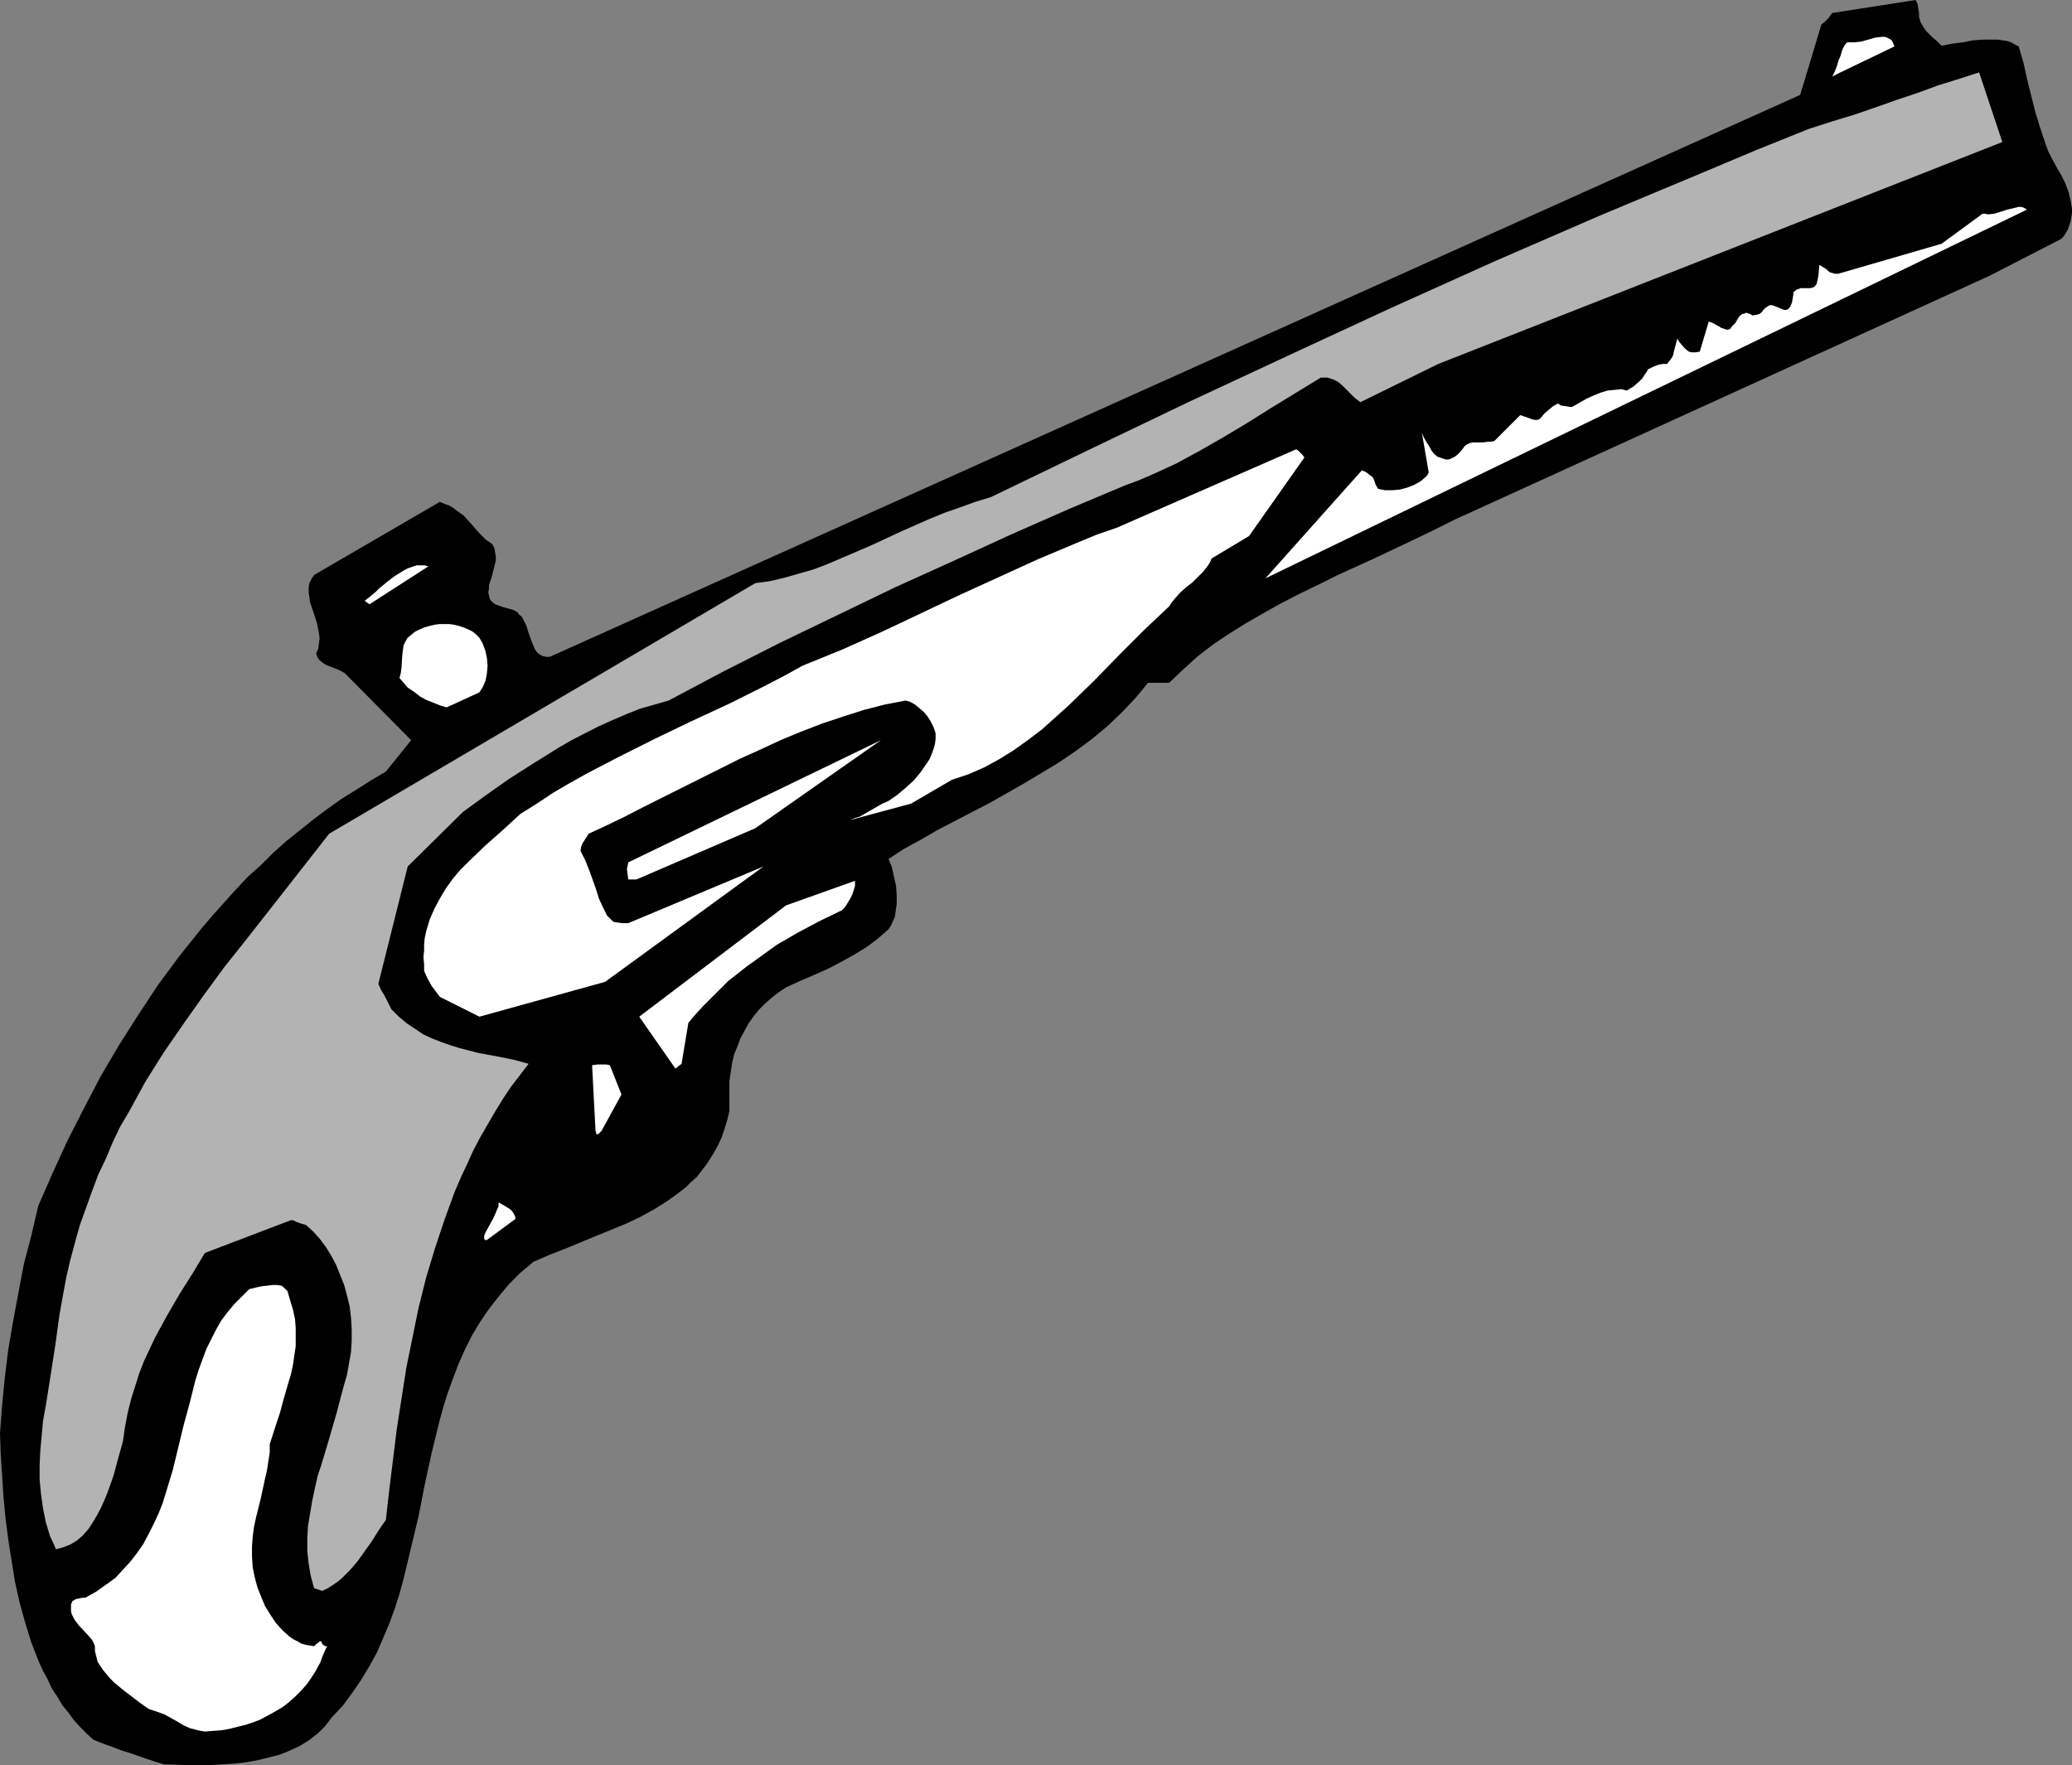
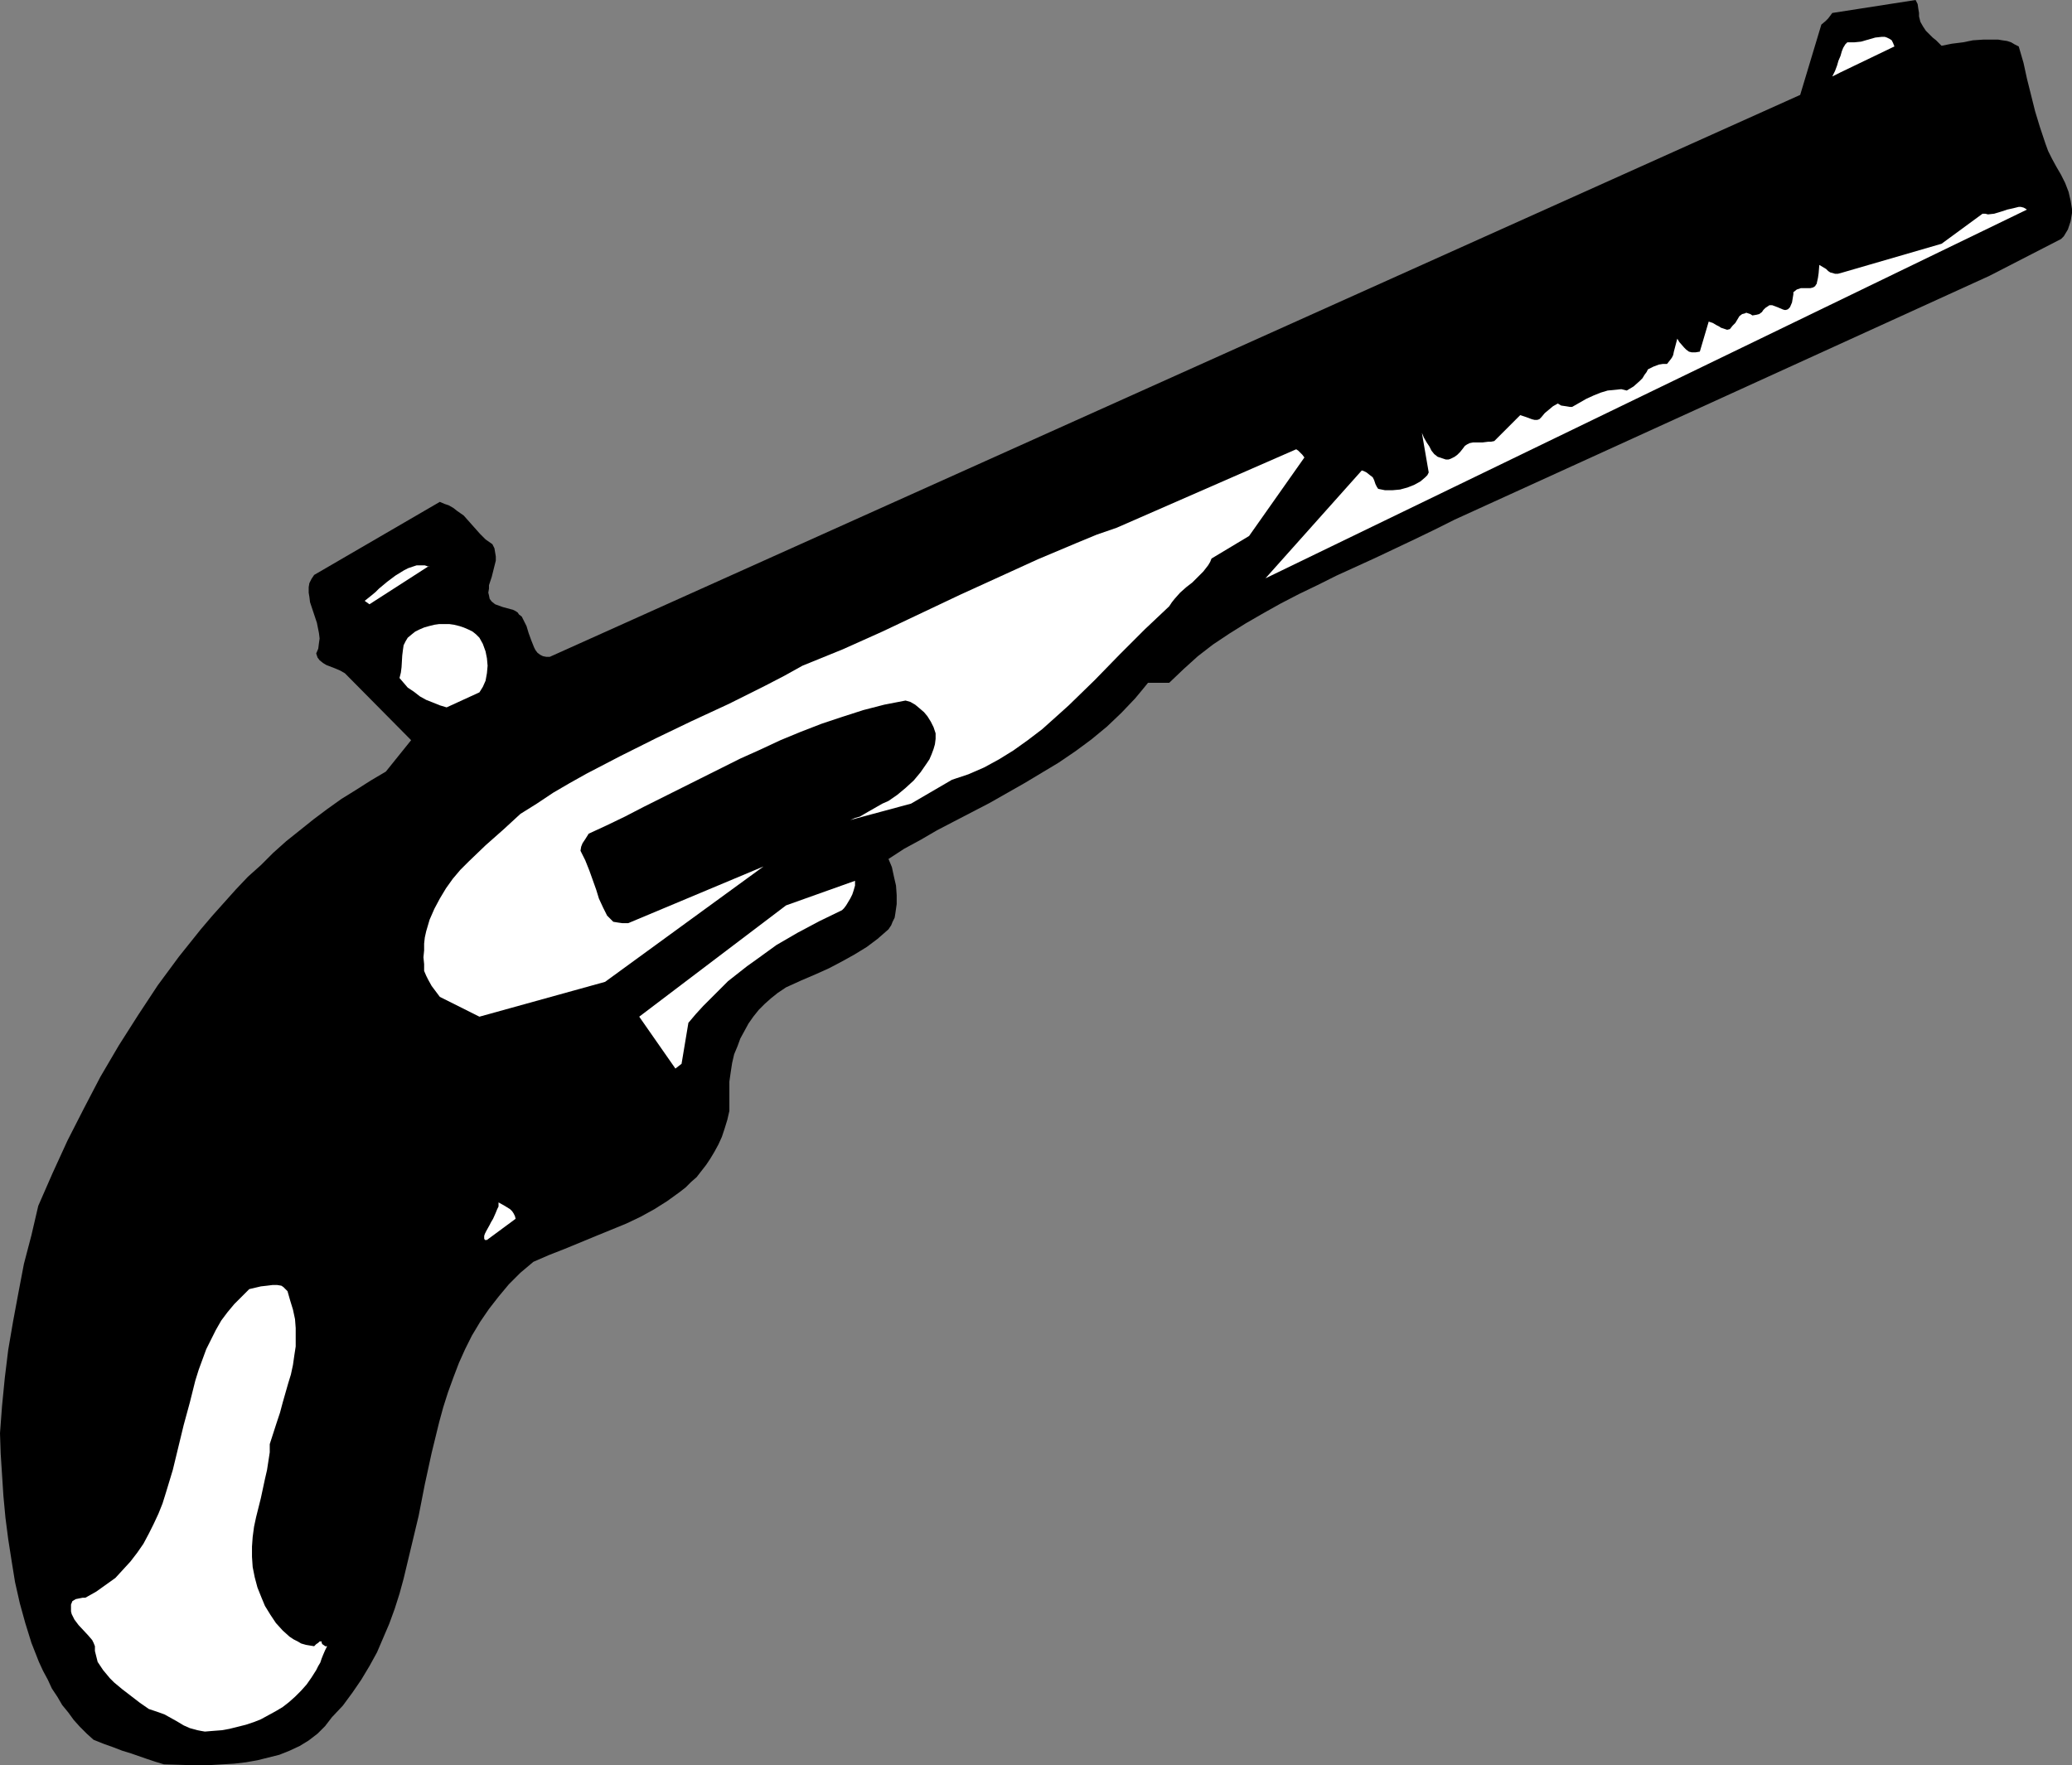
<svg xmlns="http://www.w3.org/2000/svg" xmlns:ns1="http://sodipodi.sourceforge.net/DTD/sodipodi-0.dtd" xmlns:ns2="http://www.inkscape.org/namespaces/inkscape" version="1.0" width="129.724mm" height="110.527mm" id="svg12" ns1:docname="Pistol 6.wmf">
  <rect width="100%" height="100%" fill="#808080" stroke="none" />
  <ns1:namedview id="namedview12" pagecolor="#ffffff" bordercolor="#000000" borderopacity="0.25" ns2:showpageshadow="2" ns2:pageopacity="0.0" ns2:pagecheckerboard="0" ns2:deskcolor="#d1d1d1" ns2:document-units="mm" />
  <defs id="defs1">
    <pattern id="WMFhbasepattern" patternUnits="userSpaceOnUse" width="6" height="6" x="0" y="0" />
  </defs>
  <path style="fill:#000000;fill-opacity:1;fill-rule:evenodd;stroke:none" d="m 38.784,417.578 5.333,0.162 h 5.818 l 2.747,-0.162 2.747,-0.162 2.747,-0.323 2.747,-0.485 2.586,-0.646 2.586,-0.646 2.424,-0.97 2.424,-1.131 2.101,-1.293 2.101,-1.616 1.778,-1.778 1.616,-2.101 2.586,-2.747 2.262,-3.07 2.101,-3.07 1.939,-3.232 1.778,-3.232 1.454,-3.394 1.454,-3.394 1.293,-3.555 1.131,-3.555 0.97,-3.555 1.778,-7.434 1.778,-7.434 1.454,-7.434 1.616,-7.434 1.778,-7.272 0.97,-3.555 1.131,-3.555 1.293,-3.555 1.293,-3.394 1.454,-3.232 1.616,-3.232 1.939,-3.232 2.101,-3.07 2.262,-2.909 2.424,-2.909 2.747,-2.747 3.07,-2.586 3.717,-1.616 3.717,-1.454 7.434,-3.07 3.555,-1.454 3.555,-1.454 3.394,-1.616 3.232,-1.778 3.07,-1.939 2.909,-2.101 1.454,-1.131 1.293,-1.293 1.293,-1.131 1.131,-1.454 1.131,-1.454 0.97,-1.454 0.97,-1.616 0.97,-1.778 0.808,-1.778 0.646,-1.939 0.646,-2.101 0.485,-2.101 v -2.424 -2.262 -2.262 l 0.323,-2.262 0.323,-2.101 0.485,-2.101 0.808,-1.939 0.646,-1.778 0.97,-1.778 0.97,-1.778 1.131,-1.616 1.293,-1.616 1.454,-1.454 1.454,-1.293 1.616,-1.293 1.939,-1.293 3.555,-1.616 3.394,-1.454 3.232,-1.454 3.07,-1.616 2.909,-1.616 2.909,-1.778 2.586,-1.939 2.586,-2.262 0.646,-0.97 0.323,-0.808 0.485,-0.97 0.162,-0.97 0.323,-2.262 v -2.101 l -0.162,-2.262 -0.485,-2.101 -0.485,-2.262 -0.808,-1.939 3.717,-2.424 3.878,-2.101 3.878,-2.262 4.04,-2.101 8.403,-4.363 8.242,-4.686 4.04,-2.424 4.04,-2.424 4.04,-2.747 3.717,-2.747 3.717,-3.07 3.394,-3.232 3.232,-3.394 1.616,-1.939 1.454,-1.778 h 5.01 l 3.394,-3.232 3.394,-3.07 3.555,-2.747 3.878,-2.586 3.878,-2.424 4.202,-2.424 4.04,-2.262 4.363,-2.262 4.363,-2.101 4.525,-2.262 9.211,-4.202 9.211,-4.363 4.686,-2.262 4.848,-2.424 126.533,-57.692 16.968,-8.726 0.646,-0.646 0.485,-0.808 0.485,-0.808 0.323,-0.97 0.323,-0.97 0.162,-0.97 0.162,-0.97 v -0.97 l -0.323,-1.939 -0.485,-2.101 -0.808,-2.101 -0.97,-1.939 -1.131,-1.939 -0.97,-1.778 -0.97,-1.939 -0.646,-1.778 -1.293,-3.878 -1.131,-3.717 -1.939,-7.757 -0.808,-3.717 -1.131,-3.878 -0.97,-0.485 -0.808,-0.485 -0.97,-0.323 -1.131,-0.162 -0.97,-0.162 h -1.131 -2.424 l -2.424,0.162 -2.424,0.485 -2.586,0.323 -2.424,0.485 -0.646,-0.646 -0.646,-0.646 -0.808,-0.646 -0.808,-0.808 -0.808,-0.808 -0.646,-0.97 -0.646,-1.131 -0.323,-1.293 V 3.07 L 453.934,2.101 453.772,0.97 453.287,0 l -19.715,3.07 -0.97,1.293 -0.646,0.646 -0.97,0.808 -5.01,16.645 -295.889,132.998 h -0.808 l -0.808,-0.162 -0.646,-0.323 -0.646,-0.485 -0.485,-0.646 -0.323,-0.646 -0.646,-1.616 -0.646,-1.778 -0.485,-1.616 -0.808,-1.616 -0.323,-0.646 -0.646,-0.485 -0.323,-0.485 -0.485,-0.323 -0.646,-0.323 -0.646,-0.162 -1.778,-0.485 -1.778,-0.646 -0.808,-0.646 -0.485,-0.646 -0.162,-0.808 -0.162,-0.646 0.162,-0.97 v -0.808 l 0.646,-1.939 0.485,-1.939 0.485,-1.939 v -0.97 l -0.162,-0.97 -0.162,-0.97 -0.485,-0.97 -1.616,-1.131 -1.293,-1.293 -1.293,-1.454 -1.293,-1.454 -1.293,-1.454 -1.616,-1.131 -0.808,-0.646 -1.131,-0.646 -0.97,-0.323 -1.131,-0.485 -29.734,17.291 -0.646,0.97 -0.485,0.97 -0.162,0.97 v 1.293 l 0.162,0.97 0.162,1.293 0.808,2.424 0.808,2.424 0.485,2.424 0.162,1.293 -0.162,1.131 -0.162,1.293 -0.485,1.131 0.323,0.97 0.485,0.646 0.808,0.646 0.808,0.485 2.101,0.808 1.131,0.485 1.131,0.646 15.675,15.837 -5.979,7.434 -3.555,2.101 -3.555,2.262 -3.394,2.101 -3.394,2.424 -3.232,2.424 -3.232,2.586 -3.232,2.586 -3.07,2.747 -2.909,2.909 -3.07,2.747 -2.909,3.07 -2.747,3.07 -2.747,3.07 -2.747,3.232 -5.171,6.464 -5.01,6.787 -4.686,7.11 -4.525,7.11 -4.363,7.434 -3.878,7.434 -3.878,7.595 -3.555,7.757 -3.394,7.757 -1.616,6.949 -1.778,6.787 -1.293,6.787 -1.293,6.949 -1.131,6.626 -0.808,6.626 L 0.485,332.737 0,339.201 l 0.162,4.848 0.323,5.01 0.323,5.01 0.485,5.171 0.646,5.01 0.808,5.171 0.808,5.01 1.131,5.01 1.293,4.686 1.454,4.686 1.778,4.525 0.97,2.101 1.131,2.101 0.97,2.101 1.293,1.939 1.131,1.939 1.454,1.778 1.293,1.778 1.454,1.616 1.616,1.616 1.616,1.454 2.424,0.97 2.262,0.808 2.101,0.808 2.101,0.646 3.717,1.293 1.939,0.646 z" id="path1" />
  <path style="fill:#ffffff;fill-opacity:1;fill-rule:evenodd;stroke:none" d="m 48.48,409.821 1.939,-0.162 2.101,-0.162 1.778,-0.323 1.939,-0.485 1.939,-0.485 1.939,-0.646 1.616,-0.646 1.778,-0.97 1.778,-0.97 1.616,-0.97 1.454,-1.131 1.454,-1.293 1.454,-1.454 1.293,-1.454 1.131,-1.616 1.131,-1.778 0.485,-0.97 0.485,-0.808 0.323,-0.97 0.323,-0.808 0.485,-1.131 0.485,-0.97 h -0.485 l -0.162,-0.162 -0.485,-0.323 -0.162,-0.323 v -0.323 h -0.162 -0.162 -0.162 l -0.323,0.323 -0.485,0.323 -0.485,0.485 -0.97,-0.162 -0.97,-0.162 -1.131,-0.323 -0.808,-0.485 -0.97,-0.485 -0.97,-0.646 -1.616,-1.454 -1.616,-1.778 -1.293,-1.939 -1.293,-2.101 -0.808,-1.939 -0.97,-2.424 -0.646,-2.424 -0.485,-2.424 -0.162,-2.424 v -2.424 l 0.162,-2.262 0.323,-2.424 0.485,-2.262 1.131,-4.525 0.485,-2.262 0.485,-2.262 0.485,-2.101 0.323,-2.101 0.323,-2.101 v -1.939 l 1.616,-5.01 0.808,-2.424 0.646,-2.424 1.293,-4.525 0.646,-2.101 0.485,-2.262 0.323,-2.262 0.323,-2.101 v -2.262 -2.101 l -0.162,-2.101 -0.485,-2.262 -0.646,-2.101 -0.646,-2.262 -0.323,-0.323 -0.323,-0.323 -0.323,-0.323 -0.485,-0.323 -0.97,-0.162 h -1.131 l -1.293,0.162 -1.454,0.162 -2.747,0.646 -1.778,1.778 -1.778,1.778 -1.616,1.939 -1.454,1.939 -1.293,2.262 -1.131,2.262 -1.131,2.262 -1.778,4.848 -0.808,2.586 -1.293,5.171 -1.454,5.333 -1.293,5.333 -1.293,5.333 -1.616,5.333 -0.808,2.586 -0.97,2.424 -1.131,2.424 -1.131,2.262 -1.293,2.424 -1.454,2.101 -1.616,2.101 -1.778,1.939 -1.778,1.939 -2.262,1.616 -2.262,1.616 -2.586,1.454 h -0.646 l -0.808,0.162 -0.808,0.162 -0.808,0.485 -0.323,0.808 v 0.808 0.808 l 0.162,0.646 0.323,0.646 0.323,0.646 0.97,1.293 2.262,2.424 0.97,1.131 0.323,0.646 0.323,0.808 v 1.131 l 0.323,1.293 0.323,1.293 0.646,0.97 0.646,0.97 0.808,0.97 0.808,0.97 0.97,0.97 1.939,1.616 2.101,1.616 2.101,1.616 2.101,1.454 1.939,0.646 1.778,0.646 1.454,0.808 1.454,0.808 1.616,0.97 1.454,0.646 1.778,0.485 0.808,0.162 z" id="path2" />
-   <path style="fill:#b3b3b3;fill-opacity:1;fill-rule:evenodd;stroke:none" d="m 76.275,376.531 1.293,-0.646 1.293,-0.808 1.131,-0.808 0.97,-0.808 1.939,-1.939 1.778,-2.101 1.616,-2.262 1.616,-2.262 1.616,-2.586 1.778,-2.586 0.808,-7.11 1.778,-14.383 1.131,-7.272 1.131,-7.272 1.454,-7.11 1.454,-7.11 1.778,-7.11 2.101,-6.949 2.262,-6.787 2.424,-6.626 1.454,-3.394 1.454,-3.07 1.454,-3.232 1.616,-3.07 1.778,-3.07 1.778,-3.07 1.778,-2.909 1.939,-2.909 2.101,-2.747 2.101,-2.747 -1.778,-0.485 -1.778,-0.485 -4.04,-0.808 -4.363,-0.808 -4.363,-1.131 -2.101,-0.646 -2.262,-0.808 -2.101,-0.808 -2.101,-0.97 -1.939,-1.293 -1.939,-1.293 -1.939,-1.616 -1.778,-1.778 -0.485,-0.97 -0.485,-0.97 -0.646,-1.293 -0.808,-1.293 -0.646,-1.454 6.949,-27.795 13.09,-12.928 5.333,-3.878 5.494,-3.878 5.818,-3.717 5.979,-3.717 3.07,-1.778 6.302,-3.232 3.232,-1.454 3.394,-1.454 3.232,-1.293 3.394,-0.97 3.394,-0.97 13.09,-6.949 13.413,-6.787 13.413,-6.464 13.736,-6.626 13.574,-6.141 13.736,-6.302 13.574,-5.979 13.413,-5.656 3.07,-1.131 3.07,-1.293 5.979,-2.747 5.656,-3.07 5.656,-3.232 5.656,-3.394 5.656,-3.555 5.818,-3.555 5.818,-3.555 h 0.808 0.808 l 1.454,0.485 0.97,0.485 0.97,0.808 0.97,0.97 0.97,0.97 1.131,1.131 1.293,0.97 18.422,-9.05 133.481,-52.52 -5.494,-16.483 -5.01,1.616 -4.686,1.454 -4.848,1.778 -4.848,1.616 -5.01,1.778 -5.171,1.778 -5.333,1.616 -5.494,1.778 -12.443,5.01 -12.282,5.171 -24.725,10.342 -24.563,10.666 -24.402,10.989 -24.078,11.15 -23.917,11.15 -23.594,11.312 -23.432,11.312 -3.717,1.131 -3.555,1.293 -3.717,1.293 -3.555,1.454 -6.949,3.07 -6.949,3.232 -6.787,2.909 -3.394,1.454 -3.394,1.293 -3.394,0.97 -3.394,0.97 -3.394,0.808 -3.555,0.485 -100.838,59.308 -9.858,12.605 -10.019,12.767 -5.01,6.302 -4.848,6.626 -4.686,6.626 -4.686,6.787 -4.363,6.949 -1.939,3.555 -1.939,3.555 -2.101,3.555 -1.778,3.717 -1.616,3.878 -1.778,3.717 -1.454,3.878 -1.454,4.04 -1.454,4.04 -1.131,4.04 -1.131,4.202 -0.97,4.202 -0.808,4.363 -0.808,4.525 -0.485,3.555 -0.485,3.555 -1.131,7.272 -1.131,7.11 -0.646,3.555 -0.323,3.555 -0.323,3.555 -0.162,3.394 v 3.394 l 0.323,3.394 0.485,3.394 0.646,3.232 0.97,3.232 0.808,1.778 0.646,1.454 1.778,-0.485 1.616,-0.646 1.616,-0.97 1.293,-1.131 1.293,-1.454 0.97,-1.454 0.97,-1.616 0.97,-1.778 0.808,-1.778 0.808,-1.939 1.454,-4.04 1.131,-4.202 1.131,-4.04 0.485,-3.394 0.646,-3.394 0.808,-3.232 0.97,-3.07 0.97,-3.07 1.131,-2.909 1.293,-2.747 1.293,-2.747 2.909,-5.333 2.909,-5.01 3.07,-4.848 2.909,-4.848 20.362,-7.757 h 0.162 0.323 l 0.97,0.485 0.97,0.323 1.131,0.323 1.616,1.454 1.616,1.778 1.454,1.939 1.293,2.101 1.131,2.101 0.97,2.424 0.97,2.424 0.646,2.424 0.646,2.586 0.323,2.747 0.162,2.586 v 2.747 l -0.162,2.747 -0.485,2.747 -0.485,2.747 -0.808,2.747 -1.616,6.141 -1.778,6.141 -1.778,5.979 -0.97,2.909 -0.646,2.909 -0.646,3.07 -0.485,2.909 -0.485,2.909 -0.162,2.909 v 3.07 l 0.323,2.909 0.485,2.909 0.808,2.909 z" id="path3" />
  <path style="fill:#ffffff;fill-opacity:1;fill-rule:evenodd;stroke:none" d="m 115.221,293.468 6.787,-5.01 -0.162,-0.646 -0.323,-0.646 -0.323,-0.485 -0.485,-0.485 -1.293,-0.808 -1.454,-0.808 v 0.485 0.485 l -0.323,0.646 -0.323,0.808 -0.646,1.454 -0.485,0.808 -0.323,0.646 -0.808,1.454 -0.323,0.646 -0.162,0.485 v 0.485 0.162 l 0.162,0.323 z" id="path4" />
-   <path style="fill:#ffffff;fill-opacity:1;fill-rule:evenodd;stroke:none" d="m 142.369,267.612 4.686,-8.565 -2.747,-6.949 -0.808,-0.162 h -0.97 -1.131 l -1.293,0.162 0.808,15.514 v 0 l 0.162,0.485 v 0.323 h 0.162 0.162 0.162 l 0.162,-0.162 0.323,-0.323 z" id="path5" />
  <path style="fill:#ffffff;fill-opacity:1;fill-rule:evenodd;stroke:none" d="m 161.277,251.775 1.616,-9.696 1.778,-2.101 1.778,-1.939 1.939,-1.939 3.878,-3.878 2.262,-1.778 2.262,-1.778 2.262,-1.616 4.686,-3.394 5.01,-2.909 5.171,-2.747 5.333,-2.586 0.485,-0.485 0.485,-0.646 0.485,-0.808 0.485,-0.808 0.485,-0.97 0.323,-0.97 0.323,-1.131 v -1.131 l -16.322,5.818 -34.744,26.341 8.565,12.282 z" id="path6" />
  <path style="fill:#ffffff;fill-opacity:1;fill-rule:evenodd;stroke:none" d="m 113.443,240.624 29.734,-8.242 37.491,-27.311 -31.997,13.413 h -1.454 l -1.131,-0.162 -0.97,-0.162 -0.646,-0.646 -0.808,-0.808 -0.97,-1.939 -0.97,-2.101 -0.646,-2.101 -0.808,-2.262 -0.808,-2.262 -0.97,-2.424 -1.131,-2.262 0.162,-0.97 0.323,-0.808 0.646,-0.97 0.808,-1.293 4.202,-1.939 4.363,-2.101 4.363,-2.262 4.525,-2.262 4.525,-2.262 4.525,-2.262 9.373,-4.686 4.686,-2.101 4.848,-2.262 4.686,-1.939 5.01,-1.939 4.848,-1.616 5.01,-1.616 5.01,-1.293 5.01,-0.97 1.131,0.323 1.131,0.646 0.97,0.808 1.131,0.97 0.808,0.97 0.808,1.293 0.646,1.293 0.485,1.454 v 1.293 l -0.162,1.293 -0.323,1.131 -0.485,1.293 -0.485,1.131 -0.646,0.97 -1.454,2.101 -1.616,1.939 -1.939,1.778 -1.939,1.616 -2.101,1.454 -1.454,0.646 -1.131,0.646 -1.131,0.646 -1.131,0.646 -1.939,1.131 -1.131,0.323 -1.131,0.485 14.382,-3.878 9.696,-5.656 1.939,-0.646 1.939,-0.646 3.717,-1.616 3.555,-1.939 3.394,-2.101 3.394,-2.424 3.394,-2.586 3.07,-2.747 3.232,-2.909 6.141,-5.979 5.979,-6.141 5.818,-5.818 2.909,-2.747 2.909,-2.747 0.646,-0.97 0.646,-0.808 1.293,-1.454 1.454,-1.293 1.454,-1.131 1.293,-1.293 1.293,-1.293 1.131,-1.454 0.485,-0.808 0.323,-0.808 8.888,-5.333 13.09,-18.584 -0.485,-0.646 -0.485,-0.485 -0.485,-0.485 -0.485,-0.323 -42.501,18.584 -4.686,1.616 -4.686,1.939 -9.211,3.878 -9.211,4.202 -9.211,4.202 -18.422,8.726 -9.373,4.202 -9.534,3.878 -4.363,2.424 -4.363,2.262 -8.726,4.363 -8.726,4.04 -8.403,4.04 -8.403,4.202 -8.08,4.202 -4.04,2.262 -3.878,2.262 -3.878,2.586 -3.878,2.424 -4.04,3.717 -4.202,3.717 -4.04,3.878 -1.939,1.939 -1.778,2.101 -1.616,2.262 -1.454,2.424 -1.293,2.424 -1.131,2.586 -0.808,2.747 -0.323,1.454 -0.162,1.454 v 1.616 l -0.162,1.616 0.162,1.616 v 1.616 l 0.485,1.131 0.485,0.97 0.808,1.454 0.97,1.293 0.97,1.293 z" id="path7" />
-   <path style="fill:#ffffff;fill-opacity:1;fill-rule:evenodd;stroke:none" d="m 150.611,208.142 28.118,-12.12 29.734,-20.847 -59.792,28.927 -0.162,0.808 -0.162,0.808 0.162,1.131 0.162,1.293 z" id="path8" />
  <path style="fill:#ffffff;fill-opacity:1;fill-rule:evenodd;stroke:none" d="m 105.686,167.419 7.757,-3.555 0.808,-1.293 0.646,-1.454 0.323,-1.778 0.162,-1.778 -0.162,-1.778 -0.323,-1.616 -0.646,-1.778 -0.808,-1.454 -0.808,-0.808 -0.808,-0.646 -0.97,-0.485 -1.131,-0.485 -0.97,-0.323 -1.293,-0.323 -1.131,-0.162 h -1.293 -1.131 l -1.131,0.162 -1.293,0.323 -1.131,0.323 -1.131,0.485 -0.97,0.485 -0.808,0.646 -0.97,0.808 -0.485,0.808 -0.485,0.97 -0.162,1.131 -0.162,1.293 -0.162,2.747 -0.162,1.293 -0.323,1.293 0.97,1.131 0.97,1.131 1.454,0.97 1.454,1.131 1.454,0.808 1.616,0.646 1.616,0.646 z" id="path9" />
  <path style="fill:#ffffff;fill-opacity:1;fill-rule:evenodd;stroke:none" d="m 87.426,143.017 14.059,-9.05 v 0.162 l -0.97,-0.323 h -0.808 -1.131 l -0.97,0.323 -0.97,0.323 -0.97,0.485 -2.101,1.293 -1.939,1.454 -1.939,1.616 -0.808,0.808 -0.97,0.808 -1.616,1.293 z" id="path10" />
  <path style="fill:#ffffff;fill-opacity:1;fill-rule:evenodd;stroke:none" d="m 299.444,136.876 180.184,-87.265 -0.485,-0.323 -0.323,-0.162 -0.646,-0.162 h -0.485 l -1.293,0.323 -1.454,0.323 -1.454,0.485 -1.616,0.485 -1.454,0.162 -0.646,-0.162 h -0.646 l -9.696,7.11 -23.917,6.949 -0.646,0.162 h -0.646 l -0.485,-0.162 -0.646,-0.162 -0.485,-0.323 -0.485,-0.485 -0.808,-0.485 -0.808,-0.485 -0.162,1.939 -0.162,1.131 -0.323,1.454 -0.162,0.162 -0.162,0.323 -0.485,0.323 -0.646,0.162 h -1.616 -0.646 l -0.97,0.323 -0.808,0.646 v 0.485 l -0.162,0.97 -0.162,0.97 -0.485,1.131 -0.485,0.485 -0.485,0.162 h -0.323 l -0.485,-0.162 -1.131,-0.485 -1.293,-0.485 h -0.646 l -0.485,0.323 -0.485,0.323 -0.485,0.485 -0.323,0.485 -0.646,0.485 -0.646,0.162 -0.97,0.162 -0.485,-0.323 -0.485,-0.162 -0.485,-0.162 -0.323,0.162 -0.646,0.162 -0.646,0.485 -0.485,0.808 -0.485,0.808 -0.646,0.646 -0.646,0.808 -0.646,0.162 -0.485,-0.162 -0.97,-0.323 -0.485,-0.323 -0.646,-0.323 -0.808,-0.485 -0.97,-0.323 -2.101,7.11 -0.97,0.162 h -0.97 l -0.646,-0.162 -0.646,-0.485 -0.485,-0.485 -1.131,-1.293 -0.485,-0.808 -0.808,3.07 -0.162,0.808 -0.323,0.646 -0.485,0.646 -0.646,0.808 h -0.97 l -0.97,0.162 -1.293,0.485 -0.646,0.323 -0.646,0.323 -0.323,0.646 -0.485,0.646 -0.485,0.808 -0.646,0.646 -1.454,1.293 -1.616,0.97 -1.293,-0.323 -1.616,0.162 -1.616,0.162 -1.616,0.485 -1.616,0.646 -1.778,0.808 -3.394,1.939 h -0.485 l -0.97,-0.162 -1.131,-0.162 -0.808,-0.485 -1.131,0.646 -0.97,0.808 -0.97,0.808 -0.808,0.97 -0.485,0.485 -0.485,0.162 h -0.646 l -0.646,-0.162 -1.293,-0.485 -1.454,-0.485 -6.141,6.141 -0.808,0.162 h -0.646 l -1.293,0.162 h -1.454 -0.808 l -0.808,0.162 -0.646,0.323 -0.485,0.323 -0.485,0.646 -0.646,0.808 -0.646,0.646 -0.646,0.485 -0.97,0.485 -0.485,0.162 h -0.646 l -0.97,-0.323 -0.97,-0.323 -0.808,-0.646 -0.646,-0.808 -0.485,-0.97 -0.646,-0.97 -0.646,-1.131 -0.485,-1.131 1.616,9.373 -0.323,0.646 -0.485,0.485 -1.131,0.97 -1.454,0.808 -1.616,0.646 -1.778,0.485 -1.778,0.162 h -1.778 l -1.616,-0.323 -0.323,-0.485 -0.323,-0.646 -0.323,-0.97 -0.323,-0.646 -0.646,-0.485 -0.808,-0.646 -0.646,-0.323 -0.485,-0.162 z" id="path11" />
  <path style="fill:#ffffff;fill-opacity:1;fill-rule:evenodd;stroke:none" d="m 435.512,17.13 12.766,-6.141 -0.323,-0.808 -0.323,-0.646 -0.485,-0.323 -0.646,-0.323 -0.485,-0.162 h -0.808 l -1.454,0.162 -3.394,0.97 -1.616,0.162 h -0.808 -0.808 l -0.485,0.485 -0.485,0.808 -0.323,0.808 -0.323,1.131 -0.485,1.131 -0.323,1.131 -0.485,1.293 -0.646,1.293 z" id="path12" />
</svg>